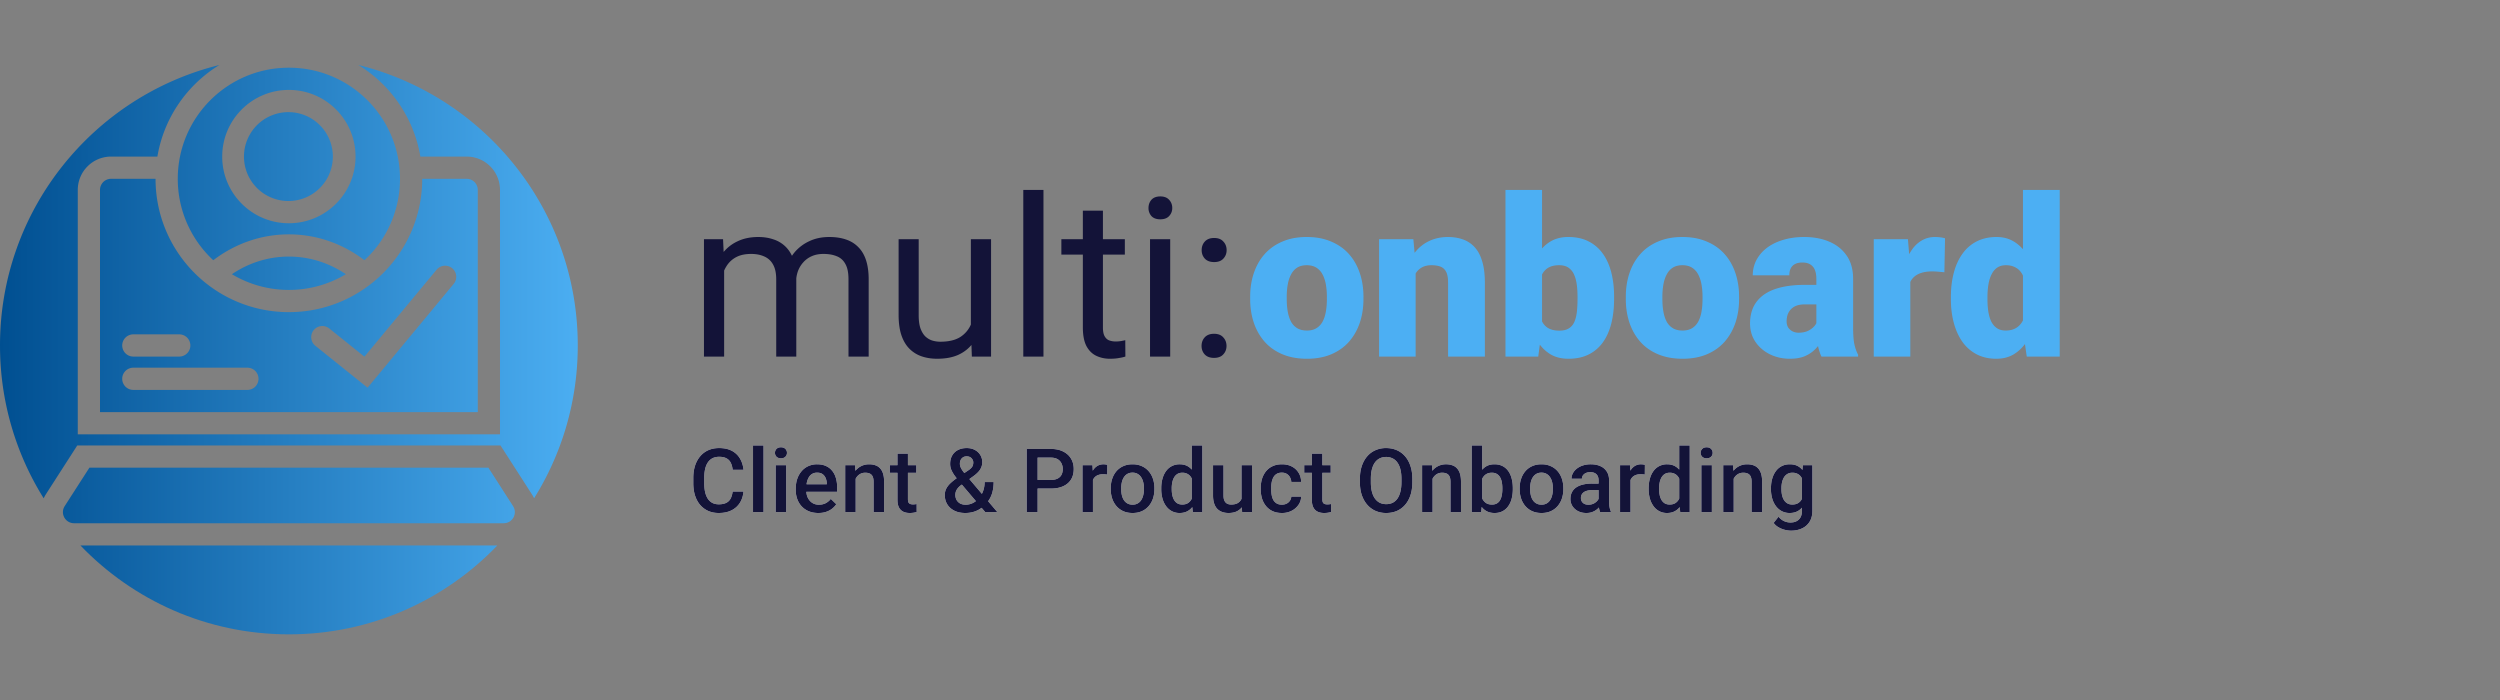
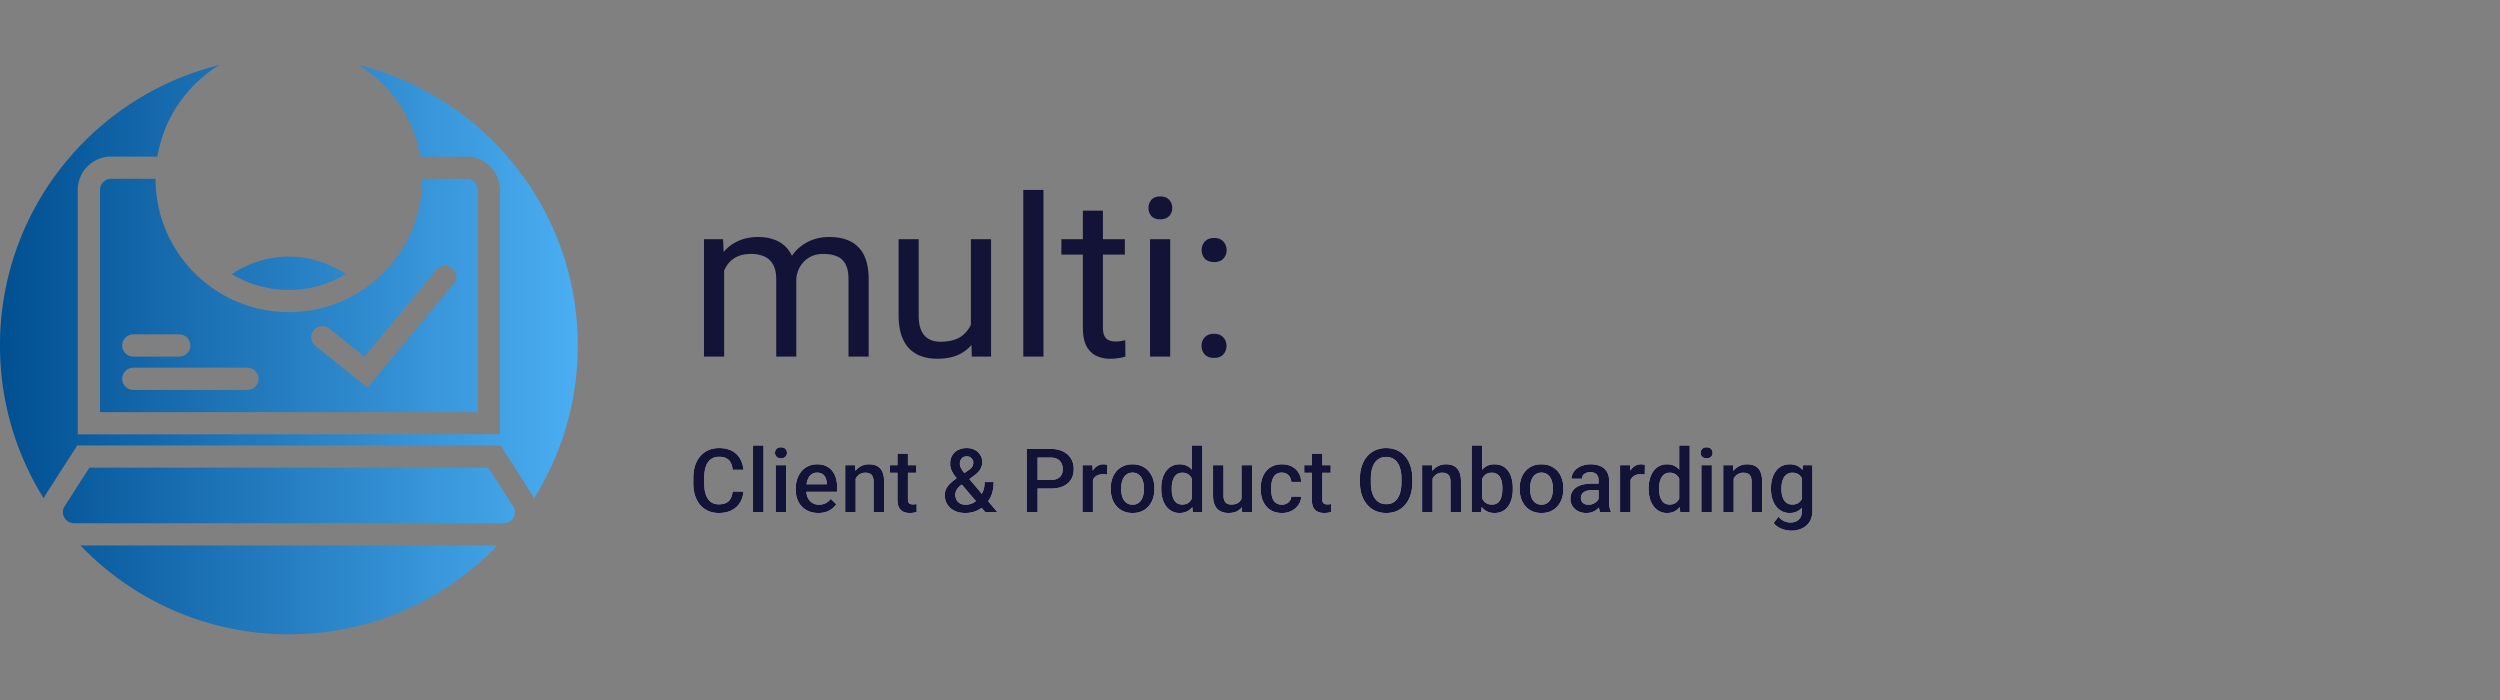
<svg xmlns="http://www.w3.org/2000/svg" width="500" height="140" viewBox="0 0 500 140" fill="none">
  <rect x="0" y="0" width="500" height="140" fill="#808080" stroke="none" />
  <path d="M146.525 98.312h2.17c-.07.827-.301 1.565-.695 2.213a4.132 4.132 0 0 1-1.657 1.519c-.712.371-1.577.556-2.596.556-.781 0-1.484-.139-2.109-.417a4.625 4.625 0 0 1-1.606-1.198c-.446-.521-.787-1.149-1.024-1.883-.232-.735-.348-1.557-.348-2.466v-1.05c0-.909.119-1.73.356-2.465.243-.735.591-1.363 1.042-1.884a4.498 4.498 0 0 1 1.623-1.206c.637-.278 1.351-.417 2.144-.417 1.007 0 1.858.185 2.552.555a4.01 4.01 0 0 1 1.615 1.537c.388.654.625 1.403.712 2.248h-2.17c-.058-.544-.186-1.01-.382-1.397a1.97 1.97 0 0 0-.851-.886c-.376-.208-.868-.312-1.476-.312-.497 0-.931.092-1.302.277-.37.186-.68.458-.929.816-.248.36-.437.802-.564 1.328a7.94 7.94 0 0 0-.182 1.789v1.067c0 .637.055 1.216.165 1.736.116.515.289.958.521 1.328.237.371.538.657.902.86.365.202.802.304 1.311.304.619 0 1.12-.099 1.502-.296.388-.196.68-.483.877-.859.202-.382.335-.848.399-1.397ZM152.705 89.093v13.333h-2.1V89.093h2.1ZM157.236 93.034v9.392h-2.1v-9.392h2.1Zm-2.239-2.465c0-.319.104-.582.312-.79.214-.214.51-.321.886-.321.37 0 .662.107.876.32.215.21.322.472.322.79 0 .313-.107.574-.322.782-.214.208-.506.312-.876.312-.376 0-.672-.104-.886-.312a1.06 1.06 0 0 1-.312-.781ZM163.669 102.6c-.695 0-1.323-.113-1.884-.339a4.15 4.15 0 0 1-1.424-.963 4.291 4.291 0 0 1-.894-1.45 5.083 5.083 0 0 1-.312-1.797v-.347c0-.735.107-1.4.321-1.996a4.53 4.53 0 0 1 .894-1.528 3.841 3.841 0 0 1 1.354-.981 4.212 4.212 0 0 1 1.693-.339c.671 0 1.258.113 1.762.339.503.225.92.544 1.25.955.336.405.584.888.746 1.45a6.46 6.46 0 0 1 .252 1.857v.894h-7.257v-1.502h5.191v-.165a2.944 2.944 0 0 0-.225-1.059 1.807 1.807 0 0 0-.617-.798c-.278-.203-.648-.304-1.111-.304-.347 0-.657.075-.929.226a1.835 1.835 0 0 0-.668.633 3.363 3.363 0 0 0-.417 1.007 5.69 5.69 0 0 0-.139 1.311v.347c0 .411.055.793.165 1.146.116.347.284.651.504.911.22.261.486.466.798.617.313.144.669.217 1.068.217.504 0 .952-.102 1.346-.304a3.1 3.1 0 0 0 1.024-.86l1.102 1.068a4.29 4.29 0 0 1-.79.851c-.324.266-.72.483-1.189.651-.463.168-1.001.252-1.614.252ZM171.134 95.04v7.386h-2.092v-9.392h1.97l.122 2.005Zm-.374 2.343-.677-.009a6.129 6.129 0 0 1 .278-1.831 4.51 4.51 0 0 1 .764-1.433c.33-.399.723-.706 1.181-.92.457-.22.966-.33 1.527-.33.452 0 .86.064 1.224.191.371.122.686.321.946.6.267.277.469.639.608 1.084.139.44.208.981.208 1.624v6.067h-2.1V96.35c0-.452-.067-.807-.2-1.068a1.115 1.115 0 0 0-.564-.564c-.243-.116-.547-.174-.912-.174-.358 0-.68.076-.963.226-.284.15-.524.356-.721.616-.191.26-.338.562-.442.903a3.734 3.734 0 0 0-.157 1.094ZM183.26 93.034v1.528h-5.295v-1.528h5.295Zm-3.767-2.3h2.092v9.097c0 .289.04.512.121.668.087.15.206.252.356.304.151.052.327.078.53.078.144 0 .283-.009.416-.026.134-.017.241-.035.322-.052l.008 1.597a5.442 5.442 0 0 1-.607.139c-.226.04-.486.061-.782.061-.48 0-.905-.084-1.276-.252a1.884 1.884 0 0 1-.868-.842c-.208-.388-.312-.903-.312-1.545v-9.227ZM191.463 95.551l2.179-1.467c.365-.243.625-.48.781-.712.156-.237.235-.532.235-.885 0-.3-.116-.579-.348-.833-.231-.255-.558-.382-.981-.382-.295 0-.544.07-.746.208a1.26 1.26 0 0 0-.46.538c-.099.22-.148.466-.148.738 0 .26.067.53.2.807.133.272.315.559.547.86.231.295.492.613.781.955l5.972 7.048h-2.422l-4.878-5.738c-.423-.509-.796-.975-1.12-1.397a6.466 6.466 0 0 1-.755-1.242 3.063 3.063 0 0 1-.269-1.25c0-.66.136-1.226.408-1.7a2.74 2.74 0 0 1 1.154-1.095c.498-.26 1.08-.39 1.745-.39.642 0 1.195.13 1.658.39a2.715 2.715 0 0 1 1.458 2.405c0 .4-.072.764-.217 1.094-.144.33-.344.63-.599.902-.254.272-.549.53-.885.773l-2.648 1.927c-.306.249-.535.489-.685.72-.145.226-.24.434-.287.626-.046.19-.069.358-.069.503 0 .37.078.706.234 1.007.162.301.397.541.703.72.313.174.692.261 1.137.261.481 0 .947-.107 1.398-.321a3.97 3.97 0 0 0 1.215-.93c.359-.398.643-.876.851-1.431a5.106 5.106 0 0 0 .321-1.85h1.806c0 .614-.061 1.196-.183 1.745a5.388 5.388 0 0 1-.564 1.528 4.65 4.65 0 0 1-1.007 1.259 2.06 2.06 0 0 0-.139.156 1.111 1.111 0 0 1-.139.148 4.976 4.976 0 0 1-1.675 1.024c-.613.22-1.267.33-1.962.33-.839 0-1.565-.154-2.178-.46-.614-.307-1.088-.73-1.424-1.268-.33-.538-.495-1.154-.495-1.849 0-.515.107-.966.321-1.354.214-.393.507-.758.877-1.093.376-.342.81-.683 1.302-1.025ZM210.143 97.713h-3.29v-1.728h3.29c.573 0 1.036-.092 1.389-.278.353-.185.611-.44.773-.763.168-.33.251-.706.251-1.129 0-.4-.083-.772-.251-1.12a1.92 1.92 0 0 0-.773-.85c-.353-.214-.816-.322-1.389-.322h-2.621v10.903h-2.179V89.787h4.8c.978 0 1.809.174 2.492.521.688.342 1.212.816 1.571 1.424.359.602.538 1.29.538 2.066 0 .816-.179 1.516-.538 2.1-.359.585-.883 1.033-1.571 1.346-.683.312-1.514.469-2.492.469ZM218.589 94.822v7.604h-2.092v-9.392h1.997l.095 1.788Zm2.874-1.849-.018 1.945a4.047 4.047 0 0 0-.416-.053 5.447 5.447 0 0 0-.434-.017 2.64 2.64 0 0 0-.947.156 1.778 1.778 0 0 0-1.102 1.111 3.062 3.062 0 0 0-.174.895l-.477.034c0-.59.058-1.137.174-1.64.115-.504.289-.947.52-1.328.238-.382.533-.68.886-.894a2.374 2.374 0 0 1 1.241-.322c.127 0 .263.012.408.035.15.023.263.05.339.078ZM222.148 97.834v-.2c0-.677.099-1.304.295-1.883.197-.585.481-1.091.851-1.52.376-.433.833-.769 1.372-1.006.544-.243 1.157-.365 1.84-.365.688 0 1.302.122 1.84.365a3.818 3.818 0 0 1 1.38 1.007c.376.428.663.934.86 1.519.196.579.295 1.206.295 1.883v.2c0 .677-.099 1.305-.295 1.884a4.52 4.52 0 0 1-.86 1.519 3.983 3.983 0 0 1-1.371 1.007c-.538.237-1.149.356-1.832.356-.688 0-1.305-.119-1.849-.356a3.983 3.983 0 0 1-1.371-1.007 4.52 4.52 0 0 1-.86-1.52 5.837 5.837 0 0 1-.295-1.883Zm2.092-.2v.2c0 .423.044.822.13 1.198.087.376.223.706.408.99.186.283.423.506.712.668.29.162.634.243 1.033.243.388 0 .724-.081 1.007-.243.289-.162.527-.385.712-.668a3.06 3.06 0 0 0 .408-.99c.092-.376.139-.775.139-1.198v-.2c0-.416-.047-.81-.139-1.18a3.037 3.037 0 0 0-.417-.998 1.985 1.985 0 0 0-.712-.677c-.283-.168-.622-.252-1.015-.252-.394 0-.735.084-1.024.252a2.02 2.02 0 0 0-.704.677c-.185.29-.321.622-.408.998-.086.37-.13.764-.13 1.18ZM238.363 100.482V89.093h2.101v13.333h-1.901l-.2-1.944Zm-6.111-2.648v-.182c0-.712.084-1.36.252-1.945.168-.59.411-1.096.729-1.519a3.202 3.202 0 0 1 1.163-.98 3.373 3.373 0 0 1 1.545-.348c.568 0 1.065.11 1.493.33.429.22.793.535 1.094.946.301.405.541.892.721 1.459.179.561.306 1.186.382 1.875v.581a9.476 9.476 0 0 1-.382 1.84 4.952 4.952 0 0 1-.721 1.441 3.116 3.116 0 0 1-1.102.938c-.428.22-.929.33-1.502.33a3.287 3.287 0 0 1-1.536-.356 3.389 3.389 0 0 1-1.155-.998 4.718 4.718 0 0 1-.729-1.51 6.858 6.858 0 0 1-.252-1.902Zm2.092-.182v.182c0 .428.038.828.113 1.198.081.37.206.697.373.981.168.278.385.498.651.66.272.156.596.234.973.234.474 0 .865-.104 1.171-.312.307-.209.547-.489.721-.843.179-.358.301-.758.364-1.197v-1.572a3.804 3.804 0 0 0-.217-.954 2.538 2.538 0 0 0-.425-.773 1.788 1.788 0 0 0-.668-.52 2.097 2.097 0 0 0-.929-.192c-.382 0-.706.081-.972.243a1.979 1.979 0 0 0-.66.669 3.286 3.286 0 0 0-.373.99 5.724 5.724 0 0 0-.122 1.206ZM248.302 100.213v-7.18h2.101v9.393h-1.979l-.122-2.213Zm.295-1.953.704-.018c0 .63-.07 1.212-.209 1.745a4.043 4.043 0 0 1-.642 1.38c-.289.388-.66.692-1.111.912-.452.214-.993.321-1.623.321-.458 0-.877-.067-1.259-.2a2.578 2.578 0 0 1-.99-.616c-.272-.278-.483-.64-.633-1.085-.151-.446-.226-.978-.226-1.597v-6.068h2.092v6.085c0 .341.04.628.121.86.081.225.191.407.33.546.139.139.301.237.486.295.186.058.382.087.591.087.596 0 1.064-.116 1.406-.347.347-.237.593-.556.738-.955.15-.4.225-.848.225-1.346ZM256.384 100.933c.341 0 .648-.066.92-.2.278-.138.5-.329.668-.572.174-.243.269-.524.287-.843h1.97a2.928 2.928 0 0 1-.538 1.658 3.729 3.729 0 0 1-1.38 1.19 4.162 4.162 0 0 1-1.901.434c-.718 0-1.343-.122-1.875-.365a3.703 3.703 0 0 1-1.328-1.024 4.505 4.505 0 0 1-.799-1.502 6.183 6.183 0 0 1-.26-1.823v-.304c0-.648.086-1.255.26-1.822a4.488 4.488 0 0 1 .799-1.51 3.616 3.616 0 0 1 1.328-1.016c.532-.25 1.154-.374 1.866-.374.752 0 1.412.15 1.979.452a3.334 3.334 0 0 1 1.337 1.241c.33.527.501 1.14.512 1.84h-1.97a2.097 2.097 0 0 0-.261-.937 1.715 1.715 0 0 0-.642-.677c-.272-.168-.599-.252-.981-.252-.422 0-.773.087-1.05.26-.278.168-.495.4-.651.695-.157.29-.269.616-.339.98a6.368 6.368 0 0 0-.095 1.12v.304c0 .388.031.764.095 1.129.064.364.174.691.33.98.162.284.382.513.66.686.277.168.63.252 1.059.252ZM266.14 93.034v1.528h-5.295v-1.528h5.295Zm-3.767-2.3h2.092v9.097c0 .289.041.512.122.668.086.15.205.252.356.304.15.052.327.078.529.078.145 0 .284-.009.417-.026s.24-.035.321-.052l.009 1.597a5.517 5.517 0 0 1-.608.139c-.226.04-.486.061-.781.061-.481 0-.906-.084-1.276-.252a1.874 1.874 0 0 1-.868-.842c-.209-.388-.313-.903-.313-1.545v-9.227ZM282.468 95.76v.694c0 .955-.124 1.811-.373 2.57-.249.757-.605 1.403-1.068 1.935a4.602 4.602 0 0 1-1.649 1.224c-.642.278-1.354.417-2.135.417a5.297 5.297 0 0 1-2.127-.417 4.786 4.786 0 0 1-1.658-1.224c-.469-.532-.833-1.178-1.094-1.936-.254-.758-.382-1.614-.382-2.569v-.694c0-.955.128-1.809.382-2.561.255-.758.614-1.403 1.077-1.936a4.626 4.626 0 0 1 1.658-1.224 5.205 5.205 0 0 1 2.126-.425c.782 0 1.493.142 2.136.425a4.542 4.542 0 0 1 1.658 1.224c.463.532.818 1.178 1.067 1.936.255.752.382 1.606.382 2.56Zm-2.179.694v-.712c0-.706-.069-1.328-.208-1.866-.133-.544-.333-.998-.599-1.363a2.5 2.5 0 0 0-.963-.833 2.853 2.853 0 0 0-1.294-.287c-.48 0-.908.096-1.284.287a2.583 2.583 0 0 0-.964.833c-.26.365-.46.819-.599 1.363-.139.538-.208 1.16-.208 1.866v.712c0 .706.069 1.331.208 1.875.139.544.342 1.004.608 1.38.272.37.596.651.972.842.376.185.804.278 1.285.278.486 0 .917-.093 1.293-.278.376-.191.694-.472.955-.842.26-.376.457-.836.59-1.38.139-.544.208-1.169.208-1.875ZM286.513 95.04v7.386h-2.092v-9.392h1.971l.121 2.005Zm-.373 2.343-.677-.009a6.097 6.097 0 0 1 .278-1.831 4.51 4.51 0 0 1 .764-1.433c.329-.399.723-.706 1.18-.92a3.48 3.48 0 0 1 1.528-.33 3.7 3.7 0 0 1 1.224.191c.37.122.686.321.946.6.266.277.469.639.608 1.084.139.44.208.981.208 1.624v6.067h-2.101V96.35c0-.452-.066-.807-.199-1.068a1.12 1.12 0 0 0-.565-.564c-.243-.116-.546-.174-.911-.174-.359 0-.68.076-.964.226-.283.15-.523.356-.72.616a2.98 2.98 0 0 0-.443.903 3.734 3.734 0 0 0-.156 1.094ZM294.343 89.093h2.092v11.328l-.2 2.005h-1.892V89.093Zm8.22 8.55v.183c0 .694-.078 1.333-.234 1.918a4.413 4.413 0 0 1-.694 1.51 3.22 3.22 0 0 1-1.146.998c-.452.232-.975.348-1.571.348-.585 0-1.094-.11-1.528-.33a3.04 3.04 0 0 1-1.094-.938 5.195 5.195 0 0 1-.703-1.45 9.587 9.587 0 0 1-.382-1.857v-.582a9.412 9.412 0 0 1 .382-1.857 5.198 5.198 0 0 1 .703-1.45c.295-.41.657-.726 1.085-.946.434-.22.941-.33 1.519-.33.602 0 1.132.116 1.589.347.463.232.848.562 1.154.99.307.422.536.926.686 1.51.156.585.234 1.23.234 1.936Zm-2.092.183v-.183c0-.422-.034-.819-.104-1.189a3.113 3.113 0 0 0-.347-.99 1.738 1.738 0 0 0-.642-.668c-.267-.168-.599-.252-.999-.252-.37 0-.688.064-.954.191-.267.128-.489.301-.669.521-.179.22-.321.475-.425.764a4.25 4.25 0 0 0-.2.937v1.572c.052.434.162.833.33 1.198.174.358.417.648.729.868.313.214.715.321 1.207.321.387 0 .714-.078.981-.235.266-.156.477-.373.633-.651.162-.283.278-.613.348-.99.075-.375.112-.78.112-1.215ZM303.935 97.834v-.2c0-.677.098-1.304.295-1.883a4.47 4.47 0 0 1 .851-1.52c.376-.433.833-.769 1.371-1.006.544-.243 1.158-.365 1.84-.365.689 0 1.302.122 1.841.365a3.818 3.818 0 0 1 1.38 1.007c.376.428.662.934.859 1.519a5.81 5.81 0 0 1 .295 1.883v.2a5.81 5.81 0 0 1-.295 1.884 4.518 4.518 0 0 1-.859 1.519 3.986 3.986 0 0 1-1.372 1.007c-.538.237-1.148.356-1.831.356-.689 0-1.305-.119-1.849-.356a3.986 3.986 0 0 1-1.372-1.007 4.518 4.518 0 0 1-.859-1.52 5.81 5.81 0 0 1-.295-1.883Zm2.092-.2v.2c0 .423.043.822.13 1.198.087.376.223.706.408.99.185.283.422.506.712.668.289.162.633.243 1.033.243.387 0 .723-.081 1.007-.243a2.02 2.02 0 0 0 .711-.668c.186-.284.322-.614.408-.99.093-.376.139-.775.139-1.198v-.2c0-.416-.046-.81-.139-1.18a3.014 3.014 0 0 0-.416-.998 1.993 1.993 0 0 0-.712-.677c-.284-.168-.622-.252-1.016-.252-.393 0-.735.084-1.024.252a2.018 2.018 0 0 0-.703.677c-.185.29-.321.622-.408.998a5.15 5.15 0 0 0-.13 1.18ZM319.716 100.542v-4.479c0-.335-.061-.625-.183-.868a1.272 1.272 0 0 0-.555-.564c-.243-.133-.55-.2-.92-.2-.342 0-.637.058-.886.174a1.435 1.435 0 0 0-.581.469 1.13 1.13 0 0 0-.209.668h-2.083c0-.37.09-.729.269-1.076.18-.347.44-.657.782-.929a3.896 3.896 0 0 1 1.223-.642 5.094 5.094 0 0 1 1.598-.235c.706 0 1.331.119 1.875.356.549.238.981.596 1.293 1.077.318.474.477 1.07.477 1.788v4.175c0 .428.029.813.087 1.154.064.336.154.628.269.877v.139h-2.144a3.737 3.737 0 0 1-.234-.859 7.037 7.037 0 0 1-.078-1.025Zm.304-3.828.017 1.294h-1.502c-.387 0-.729.037-1.024.113-.295.07-.541.173-.738.312a1.36 1.36 0 0 0-.443.504c-.098.196-.147.42-.147.668 0 .249.058.477.173.686.116.202.284.361.504.477.226.116.498.174.816.174.428 0 .801-.087 1.12-.261.324-.179.578-.396.764-.651.185-.26.283-.506.295-.737l.677.928a3.18 3.18 0 0 1-.356.764 3.685 3.685 0 0 1-.66.781 3.27 3.27 0 0 1-.963.599c-.371.157-.799.235-1.285.235-.614 0-1.16-.122-1.641-.365a2.916 2.916 0 0 1-1.128-.998 2.59 2.59 0 0 1-.408-1.432c0-.498.092-.938.278-1.32.191-.388.468-.712.833-.972.37-.26.822-.457 1.354-.59a7.247 7.247 0 0 1 1.823-.209h1.641ZM326.105 94.822v7.604h-2.092v-9.392h1.996l.096 1.788Zm2.873-1.849-.018 1.945a4.047 4.047 0 0 0-.416-.053 5.447 5.447 0 0 0-.434-.017c-.359 0-.674.052-.946.156a1.782 1.782 0 0 0-.686.434 1.91 1.91 0 0 0-.417.677 3.03 3.03 0 0 0-.173.895l-.478.034c0-.59.058-1.137.174-1.64.115-.504.289-.947.521-1.328.237-.382.532-.68.885-.894a2.374 2.374 0 0 1 1.241-.322c.128 0 .264.012.408.035.151.023.264.05.339.078ZM335.844 100.482V89.093h2.101v13.333h-1.901l-.2-1.944Zm-6.111-2.648v-.182c0-.712.084-1.36.252-1.945.167-.59.411-1.096.729-1.519a3.202 3.202 0 0 1 1.163-.98 3.37 3.37 0 0 1 1.545-.348c.567 0 1.065.11 1.493.33.428.22.793.535 1.094.946.301.405.541.892.72 1.459.18.561.307 1.186.382 1.875v.581a9.33 9.33 0 0 1-.382 1.84 4.926 4.926 0 0 1-.72 1.441 3.12 3.12 0 0 1-1.103.938c-.428.22-.928.33-1.501.33a3.29 3.29 0 0 1-1.537-.356 3.395 3.395 0 0 1-1.154-.998 4.698 4.698 0 0 1-.729-1.51 6.858 6.858 0 0 1-.252-1.902Zm2.092-.182v.182c0 .428.038.828.113 1.198.081.37.205.697.373.981.168.278.385.498.651.66.272.156.596.234.972.234.475 0 .865-.104 1.172-.312.307-.209.547-.489.721-.843.179-.358.3-.758.364-1.197v-1.572a3.848 3.848 0 0 0-.217-.954 2.559 2.559 0 0 0-.425-.773c-.18-.226-.402-.4-.669-.52a2.092 2.092 0 0 0-.928-.192c-.382 0-.706.081-.973.243a1.967 1.967 0 0 0-.659.669 3.286 3.286 0 0 0-.374.99 5.725 5.725 0 0 0-.121 1.206ZM342.372 93.034v9.392h-2.101v-9.392h2.101Zm-2.24-2.465c0-.319.104-.582.313-.79.214-.214.509-.321.885-.321.37 0 .663.107.877.32.214.21.321.472.321.79 0 .313-.107.574-.321.782-.214.208-.507.312-.877.312-.376 0-.671-.104-.885-.312a1.058 1.058 0 0 1-.313-.781ZM346.738 95.04v7.386h-2.092v-9.392h1.97l.122 2.005Zm-.373 2.343-.678-.009a6.129 6.129 0 0 1 .278-1.831 4.51 4.51 0 0 1 .764-1.433c.33-.399.723-.706 1.181-.92.457-.22.966-.33 1.527-.33.452 0 .86.064 1.224.191.371.122.686.321.946.6.267.277.469.639.608 1.084.139.44.208.981.208 1.624v6.067h-2.1V96.35c0-.452-.067-.807-.2-1.068a1.115 1.115 0 0 0-.564-.564c-.243-.116-.547-.174-.912-.174-.358 0-.679.076-.963.226-.284.15-.524.356-.721.616-.19.26-.338.562-.442.903a3.734 3.734 0 0 0-.156 1.094ZM360.574 93.034h1.901v9.132c0 .845-.179 1.562-.538 2.152a3.456 3.456 0 0 1-1.502 1.346c-.642.312-1.386.469-2.23.469-.359 0-.759-.052-1.198-.157a4.925 4.925 0 0 1-1.268-.503 3.149 3.149 0 0 1-1.015-.894l.981-1.233c.335.4.706.692 1.111.877.405.185.83.278 1.276.278.48 0 .888-.09 1.224-.269a1.83 1.83 0 0 0 .79-.773c.185-.341.277-.758.277-1.25v-7.048l.191-2.127Zm-6.38 4.8v-.182c0-.712.087-1.36.261-1.945a4.59 4.59 0 0 1 .746-1.519 3.258 3.258 0 0 1 1.181-.98c.463-.232.986-.348 1.571-.348.607 0 1.125.11 1.554.33.434.22.795.535 1.085.946.289.405.515.892.677 1.459.168.561.292 1.186.373 1.875v.581a9.403 9.403 0 0 1-.382 1.84 5.066 5.066 0 0 1-.712 1.441 3.038 3.038 0 0 1-1.093.938c-.429.22-.935.33-1.52.33a3.36 3.36 0 0 1-1.553-.356 3.54 3.54 0 0 1-1.181-.998 4.725 4.725 0 0 1-.746-1.51 6.637 6.637 0 0 1-.261-1.902Zm2.092-.182v.182c0 .428.041.828.122 1.198.087.37.217.697.39.981.18.278.405.498.677.66.278.156.605.234.981.234.492 0 .894-.104 1.207-.312.318-.209.561-.489.729-.843.174-.358.295-.758.365-1.197v-1.572a3.848 3.848 0 0 0-.217-.954 2.561 2.561 0 0 0-.426-.773 1.772 1.772 0 0 0-.677-.52 2.253 2.253 0 0 0-.963-.192c-.376 0-.703.081-.981.243a1.989 1.989 0 0 0-.686.669 3.301 3.301 0 0 0-.391.99c-.086.376-.13.778-.13 1.206Z" fill="#fff" />
  <path d="M43.876 13C18.68 19.223 0 41.977 0 69.093c0 11.224 3.2 21.7 8.738 30.566.131-.283.285-.563.461-.838l6.254-9.728H100.1l6.254 9.728c.176.275.33.555.461.838 5.538-8.866 8.738-19.342 8.738-30.566 0-27.117-18.68-49.87-43.876-56.093 6.453 3.95 11.097 10.566 12.397 18.316h9.257a6.667 6.667 0 0 1 6.667 6.667V86.87H15.555V37.983a6.667 6.667 0 0 1 6.667-6.667h9.257c1.3-7.75 5.944-14.366 12.397-18.316Z" fill="url(#a)" />
  <path d="M99.468 109.093H16.085c10.514 10.956 25.306 17.777 41.692 17.777 16.385 0 31.177-6.821 41.691-17.777Z" fill="url(#b)" />
-   <path d="M57.777 22.428a8.889 8.889 0 1 0 0 17.777 8.889 8.889 0 0 0 0-17.777Z" fill="url(#c)" />
-   <path fill-rule="evenodd" clip-rule="evenodd" d="M35.555 35.76c0-12.272 9.949-22.221 22.222-22.221 12.272 0 22.221 9.949 22.221 22.222a22.161 22.161 0 0 1-7.102 16.285c-4.256-3.248-9.472-5.174-15.12-5.174-5.647 0-10.863 1.926-15.119 5.174a22.162 22.162 0 0 1-7.102-16.285Zm8.889-4.444c0-7.363 5.969-13.333 13.333-13.333 7.363 0 13.333 5.97 13.333 13.333 0 7.364-5.97 13.333-13.333 13.333-7.364 0-13.334-5.969-13.334-13.333Z" fill="url(#d)" />
  <path d="M57.777 51.316c4.168 0 8.073 1.282 11.396 3.526a22.12 22.12 0 0 1-11.396 3.14 22.118 22.118 0 0 1-11.397-3.14c3.323-2.244 7.228-3.526 11.397-3.526Z" fill="url(#e)" />
  <path fill-rule="evenodd" clip-rule="evenodd" d="M31.11 35.76h-8.888A2.222 2.222 0 0 0 20 37.984v44.444h75.554V37.983a2.222 2.222 0 0 0-2.223-2.222h-8.888c0 14.727-11.94 26.666-26.666 26.666-14.728 0-26.667-11.939-26.667-26.666Zm-4.444 31.111a2.222 2.222 0 0 0 0 4.445h9.185a2.222 2.222 0 1 0 0-4.445h-9.185Zm0 6.667a2.222 2.222 0 0 0 0 4.444H49.48a2.222 2.222 0 1 0 0-4.444H26.666Zm64.07-16.757a2.222 2.222 0 0 0-3.42-2.838l-14.43 17.393-7.052-5.66a2.222 2.222 0 0 0-2.782 3.465l10.461 8.399 17.223-20.76Z" fill="url(#f)" />
  <path d="m17.88 93.537-4.942 7.687c-.95 1.479.111 3.424 1.87 3.424h85.938c1.758 0 2.82-1.945 1.869-3.424l-4.941-7.687H17.88Z" fill="url(#g)" />
  <path d="M146.525 98.312h2.17c-.07.827-.301 1.565-.695 2.213a4.132 4.132 0 0 1-1.657 1.519c-.712.371-1.577.556-2.596.556-.781 0-1.484-.139-2.109-.417a4.625 4.625 0 0 1-1.606-1.198c-.446-.521-.787-1.149-1.024-1.883-.232-.735-.348-1.557-.348-2.466v-1.05c0-.909.119-1.73.356-2.465.243-.735.591-1.363 1.042-1.884a4.498 4.498 0 0 1 1.623-1.206c.637-.278 1.351-.417 2.144-.417 1.007 0 1.858.185 2.552.555a4.01 4.01 0 0 1 1.615 1.537c.388.654.625 1.403.712 2.248h-2.17c-.058-.544-.186-1.01-.382-1.397a1.97 1.97 0 0 0-.851-.886c-.376-.208-.868-.312-1.476-.312-.497 0-.931.092-1.302.277-.37.186-.68.458-.929.816-.248.36-.437.802-.564 1.328a7.94 7.94 0 0 0-.182 1.789v1.067c0 .637.055 1.216.165 1.736.116.515.289.958.521 1.328.237.371.538.657.902.86.365.202.802.304 1.311.304.619 0 1.12-.099 1.502-.296.388-.196.68-.483.877-.859.202-.382.335-.848.399-1.397ZM152.705 89.093v13.333h-2.1V89.093h2.1ZM157.236 93.034v9.392h-2.1v-9.392h2.1Zm-2.239-2.465c0-.319.104-.582.312-.79.214-.214.51-.321.886-.321.37 0 .662.107.876.32.215.21.322.472.322.79 0 .313-.107.574-.322.782-.214.208-.506.312-.876.312-.376 0-.672-.104-.886-.312a1.06 1.06 0 0 1-.312-.781ZM163.669 102.6c-.695 0-1.323-.113-1.884-.339a4.15 4.15 0 0 1-1.424-.963 4.291 4.291 0 0 1-.894-1.45 5.083 5.083 0 0 1-.312-1.797v-.347c0-.735.107-1.4.321-1.996a4.53 4.53 0 0 1 .894-1.528 3.841 3.841 0 0 1 1.354-.981 4.212 4.212 0 0 1 1.693-.339c.671 0 1.258.113 1.762.339.503.225.92.544 1.25.955.336.405.584.888.746 1.45a6.46 6.46 0 0 1 .252 1.857v.894h-7.257v-1.502h5.191v-.165a2.944 2.944 0 0 0-.225-1.059 1.807 1.807 0 0 0-.617-.798c-.278-.203-.648-.304-1.111-.304-.347 0-.657.075-.929.226a1.835 1.835 0 0 0-.668.633 3.363 3.363 0 0 0-.417 1.007 5.69 5.69 0 0 0-.139 1.311v.347c0 .411.055.793.165 1.146.116.347.284.651.504.911.22.261.486.466.798.617.313.144.669.217 1.068.217.504 0 .952-.102 1.346-.304a3.1 3.1 0 0 0 1.024-.86l1.102 1.068a4.29 4.29 0 0 1-.79.851c-.324.266-.72.483-1.189.651-.463.168-1.001.252-1.614.252ZM171.134 95.04v7.386h-2.092v-9.392h1.97l.122 2.005Zm-.374 2.343-.677-.009a6.129 6.129 0 0 1 .278-1.831 4.51 4.51 0 0 1 .764-1.433c.33-.399.723-.706 1.181-.92.457-.22.966-.33 1.527-.33.452 0 .86.064 1.224.191.371.122.686.321.946.6.267.277.469.639.608 1.084.139.44.208.981.208 1.624v6.067h-2.1V96.35c0-.452-.067-.807-.2-1.068a1.115 1.115 0 0 0-.564-.564c-.243-.116-.547-.174-.912-.174-.358 0-.68.076-.963.226-.284.15-.524.356-.721.616-.191.26-.338.562-.442.903a3.734 3.734 0 0 0-.157 1.094ZM183.26 93.034v1.528h-5.295v-1.528h5.295Zm-3.767-2.3h2.092v9.097c0 .289.04.512.121.668.087.15.206.252.356.304.151.052.327.078.53.078.144 0 .283-.009.416-.026.134-.017.241-.035.322-.052l.008 1.597a5.442 5.442 0 0 1-.607.139c-.226.04-.486.061-.782.061-.48 0-.905-.084-1.276-.252a1.884 1.884 0 0 1-.868-.842c-.208-.388-.312-.903-.312-1.545v-9.227ZM191.463 95.551l2.179-1.467c.365-.243.625-.48.781-.712.156-.237.235-.532.235-.885 0-.3-.116-.579-.348-.833-.231-.255-.558-.382-.981-.382-.295 0-.544.07-.746.208a1.26 1.26 0 0 0-.46.538c-.099.22-.148.466-.148.738 0 .26.067.53.2.807.133.272.315.559.547.86.231.295.492.613.781.955l5.972 7.048h-2.422l-4.878-5.738c-.423-.509-.796-.975-1.12-1.397a6.466 6.466 0 0 1-.755-1.242 3.063 3.063 0 0 1-.269-1.25c0-.66.136-1.226.408-1.7a2.74 2.74 0 0 1 1.154-1.095c.498-.26 1.08-.39 1.745-.39.642 0 1.195.13 1.658.39a2.715 2.715 0 0 1 1.458 2.405c0 .4-.072.764-.217 1.094-.144.33-.344.63-.599.902-.254.272-.549.53-.885.773l-2.648 1.927c-.306.249-.535.489-.685.72-.145.226-.24.434-.287.626-.046.19-.069.358-.069.503 0 .37.078.706.234 1.007.162.301.397.541.703.72.313.174.692.261 1.137.261.481 0 .947-.107 1.398-.321a3.97 3.97 0 0 0 1.215-.93c.359-.398.643-.876.851-1.431a5.106 5.106 0 0 0 .321-1.85h1.806c0 .614-.061 1.196-.183 1.745a5.388 5.388 0 0 1-.564 1.528 4.65 4.65 0 0 1-1.007 1.259 2.06 2.06 0 0 0-.139.156 1.111 1.111 0 0 1-.139.148 4.976 4.976 0 0 1-1.675 1.024c-.613.22-1.267.33-1.962.33-.839 0-1.565-.154-2.178-.46-.614-.307-1.088-.73-1.424-1.268-.33-.538-.495-1.154-.495-1.849 0-.515.107-.966.321-1.354.214-.393.507-.758.877-1.093.376-.342.81-.683 1.302-1.025ZM210.143 97.713h-3.29v-1.728h3.29c.573 0 1.036-.092 1.389-.278.353-.185.611-.44.773-.763.168-.33.251-.706.251-1.129 0-.4-.083-.772-.251-1.12a1.92 1.92 0 0 0-.773-.85c-.353-.214-.816-.322-1.389-.322h-2.621v10.903h-2.179V89.787h4.8c.978 0 1.809.174 2.492.521.688.342 1.212.816 1.571 1.424.359.602.538 1.29.538 2.066 0 .816-.179 1.516-.538 2.1-.359.585-.883 1.033-1.571 1.346-.683.312-1.514.469-2.492.469ZM218.589 94.822v7.604h-2.092v-9.392h1.997l.095 1.788Zm2.874-1.849-.018 1.945a4.047 4.047 0 0 0-.416-.053 5.447 5.447 0 0 0-.434-.017 2.64 2.64 0 0 0-.947.156 1.778 1.778 0 0 0-1.102 1.111 3.062 3.062 0 0 0-.174.895l-.477.034c0-.59.058-1.137.174-1.64.115-.504.289-.947.52-1.328.238-.382.533-.68.886-.894a2.374 2.374 0 0 1 1.241-.322c.127 0 .263.012.408.035.15.023.263.05.339.078ZM222.148 97.834v-.2c0-.677.099-1.304.295-1.883.197-.585.481-1.091.851-1.52.376-.433.833-.769 1.372-1.006.544-.243 1.157-.365 1.84-.365.688 0 1.302.122 1.84.365a3.818 3.818 0 0 1 1.38 1.007c.376.428.663.934.86 1.519.196.579.295 1.206.295 1.883v.2c0 .677-.099 1.305-.295 1.884a4.52 4.52 0 0 1-.86 1.519 3.983 3.983 0 0 1-1.371 1.007c-.538.237-1.149.356-1.832.356-.688 0-1.305-.119-1.849-.356a3.983 3.983 0 0 1-1.371-1.007 4.52 4.52 0 0 1-.86-1.52 5.837 5.837 0 0 1-.295-1.883Zm2.092-.2v.2c0 .423.044.822.13 1.198.087.376.223.706.408.99.186.283.423.506.712.668.29.162.634.243 1.033.243.388 0 .724-.081 1.007-.243.289-.162.527-.385.712-.668a3.06 3.06 0 0 0 .408-.99c.092-.376.139-.775.139-1.198v-.2c0-.416-.047-.81-.139-1.18a3.037 3.037 0 0 0-.417-.998 1.985 1.985 0 0 0-.712-.677c-.283-.168-.622-.252-1.015-.252-.394 0-.735.084-1.024.252a2.02 2.02 0 0 0-.704.677c-.185.29-.321.622-.408.998-.086.37-.13.764-.13 1.18ZM238.363 100.482V89.093h2.101v13.333h-1.901l-.2-1.944Zm-6.111-2.648v-.182c0-.712.084-1.36.252-1.945.168-.59.411-1.096.729-1.519a3.202 3.202 0 0 1 1.163-.98 3.373 3.373 0 0 1 1.545-.348c.568 0 1.065.11 1.493.33.429.22.793.535 1.094.946.301.405.541.892.721 1.459.179.561.306 1.186.382 1.875v.581a9.476 9.476 0 0 1-.382 1.84 4.952 4.952 0 0 1-.721 1.441 3.116 3.116 0 0 1-1.102.938c-.428.22-.929.33-1.502.33a3.287 3.287 0 0 1-1.536-.356 3.389 3.389 0 0 1-1.155-.998 4.718 4.718 0 0 1-.729-1.51 6.858 6.858 0 0 1-.252-1.902Zm2.092-.182v.182c0 .428.038.828.113 1.198.081.37.206.697.373.981.168.278.385.498.651.66.272.156.596.234.973.234.474 0 .865-.104 1.171-.312.307-.209.547-.489.721-.843.179-.358.301-.758.364-1.197v-1.572a3.804 3.804 0 0 0-.217-.954 2.538 2.538 0 0 0-.425-.773 1.788 1.788 0 0 0-.668-.52 2.097 2.097 0 0 0-.929-.192c-.382 0-.706.081-.972.243a1.979 1.979 0 0 0-.66.669 3.286 3.286 0 0 0-.373.99 5.724 5.724 0 0 0-.122 1.206ZM248.302 100.213v-7.18h2.101v9.393h-1.979l-.122-2.213Zm.295-1.953.704-.018c0 .63-.07 1.212-.209 1.745a4.043 4.043 0 0 1-.642 1.38c-.289.388-.66.692-1.111.912-.452.214-.993.321-1.623.321-.458 0-.877-.067-1.259-.2a2.578 2.578 0 0 1-.99-.616c-.272-.278-.483-.64-.633-1.085-.151-.446-.226-.978-.226-1.597v-6.068h2.092v6.085c0 .341.04.628.121.86.081.225.191.407.33.546.139.139.301.237.486.295.186.058.382.087.591.087.596 0 1.064-.116 1.406-.347.347-.237.593-.556.738-.955.15-.4.225-.848.225-1.346ZM256.384 100.933c.341 0 .648-.066.92-.2.278-.138.5-.329.668-.572.174-.243.269-.524.287-.843h1.97a2.928 2.928 0 0 1-.538 1.658 3.729 3.729 0 0 1-1.38 1.19 4.162 4.162 0 0 1-1.901.434c-.718 0-1.343-.122-1.875-.365a3.703 3.703 0 0 1-1.328-1.024 4.505 4.505 0 0 1-.799-1.502 6.183 6.183 0 0 1-.26-1.823v-.304c0-.648.086-1.255.26-1.822a4.488 4.488 0 0 1 .799-1.51 3.616 3.616 0 0 1 1.328-1.016c.532-.25 1.154-.374 1.866-.374.752 0 1.412.15 1.979.452a3.334 3.334 0 0 1 1.337 1.241c.33.527.501 1.14.512 1.84h-1.97a2.097 2.097 0 0 0-.261-.937 1.715 1.715 0 0 0-.642-.677c-.272-.168-.599-.252-.981-.252-.422 0-.773.087-1.05.26-.278.168-.495.4-.651.695-.157.29-.269.616-.339.98a6.368 6.368 0 0 0-.095 1.12v.304c0 .388.031.764.095 1.129.064.364.174.691.33.98.162.284.382.513.66.686.277.168.63.252 1.059.252ZM266.14 93.034v1.528h-5.295v-1.528h5.295Zm-3.767-2.3h2.092v9.097c0 .289.041.512.122.668.086.15.205.252.356.304.15.052.327.078.529.078.145 0 .284-.009.417-.026s.24-.035.321-.052l.009 1.597a5.517 5.517 0 0 1-.608.139c-.226.04-.486.061-.781.061-.481 0-.906-.084-1.276-.252a1.874 1.874 0 0 1-.868-.842c-.209-.388-.313-.903-.313-1.545v-9.227ZM282.468 95.76v.694c0 .955-.124 1.811-.373 2.57-.249.757-.605 1.403-1.068 1.935a4.602 4.602 0 0 1-1.649 1.224c-.642.278-1.354.417-2.135.417a5.297 5.297 0 0 1-2.127-.417 4.786 4.786 0 0 1-1.658-1.224c-.469-.532-.833-1.178-1.094-1.936-.254-.758-.382-1.614-.382-2.569v-.694c0-.955.128-1.809.382-2.561.255-.758.614-1.403 1.077-1.936a4.626 4.626 0 0 1 1.658-1.224 5.205 5.205 0 0 1 2.126-.425c.782 0 1.493.142 2.136.425a4.542 4.542 0 0 1 1.658 1.224c.463.532.818 1.178 1.067 1.936.255.752.382 1.606.382 2.56Zm-2.179.694v-.712c0-.706-.069-1.328-.208-1.866-.133-.544-.333-.998-.599-1.363a2.5 2.5 0 0 0-.963-.833 2.853 2.853 0 0 0-1.294-.287c-.48 0-.908.096-1.284.287a2.583 2.583 0 0 0-.964.833c-.26.365-.46.819-.599 1.363-.139.538-.208 1.16-.208 1.866v.712c0 .706.069 1.331.208 1.875.139.544.342 1.004.608 1.38.272.37.596.651.972.842.376.185.804.278 1.285.278.486 0 .917-.093 1.293-.278.376-.191.694-.472.955-.842.26-.376.457-.836.59-1.38.139-.544.208-1.169.208-1.875ZM286.513 95.04v7.386h-2.092v-9.392h1.971l.121 2.005Zm-.373 2.343-.677-.009a6.097 6.097 0 0 1 .278-1.831 4.51 4.51 0 0 1 .764-1.433c.329-.399.723-.706 1.18-.92a3.48 3.48 0 0 1 1.528-.33 3.7 3.7 0 0 1 1.224.191c.37.122.686.321.946.6.266.277.469.639.608 1.084.139.44.208.981.208 1.624v6.067h-2.101V96.35c0-.452-.066-.807-.199-1.068a1.12 1.12 0 0 0-.565-.564c-.243-.116-.546-.174-.911-.174-.359 0-.68.076-.964.226-.283.15-.523.356-.72.616a2.98 2.98 0 0 0-.443.903 3.734 3.734 0 0 0-.156 1.094ZM294.343 89.093h2.092v11.328l-.2 2.005h-1.892V89.093Zm8.22 8.55v.183c0 .694-.078 1.333-.234 1.918a4.413 4.413 0 0 1-.694 1.51 3.22 3.22 0 0 1-1.146.998c-.452.232-.975.348-1.571.348-.585 0-1.094-.11-1.528-.33a3.04 3.04 0 0 1-1.094-.938 5.195 5.195 0 0 1-.703-1.45 9.587 9.587 0 0 1-.382-1.857v-.582a9.412 9.412 0 0 1 .382-1.857 5.198 5.198 0 0 1 .703-1.45c.295-.41.657-.726 1.085-.946.434-.22.941-.33 1.519-.33.602 0 1.132.116 1.589.347.463.232.848.562 1.154.99.307.422.536.926.686 1.51.156.585.234 1.23.234 1.936Zm-2.092.183v-.183c0-.422-.034-.819-.104-1.189a3.113 3.113 0 0 0-.347-.99 1.738 1.738 0 0 0-.642-.668c-.267-.168-.599-.252-.999-.252-.37 0-.688.064-.954.191-.267.128-.489.301-.669.521-.179.22-.321.475-.425.764a4.25 4.25 0 0 0-.2.937v1.572c.052.434.162.833.33 1.198.174.358.417.648.729.868.313.214.715.321 1.207.321.387 0 .714-.078.981-.235.266-.156.477-.373.633-.651.162-.283.278-.613.348-.99.075-.375.112-.78.112-1.215ZM303.935 97.834v-.2c0-.677.098-1.304.295-1.883a4.47 4.47 0 0 1 .851-1.52c.376-.433.833-.769 1.371-1.006.544-.243 1.158-.365 1.84-.365.689 0 1.302.122 1.841.365a3.818 3.818 0 0 1 1.38 1.007c.376.428.662.934.859 1.519a5.81 5.81 0 0 1 .295 1.883v.2a5.81 5.81 0 0 1-.295 1.884 4.518 4.518 0 0 1-.859 1.519 3.986 3.986 0 0 1-1.372 1.007c-.538.237-1.148.356-1.831.356-.689 0-1.305-.119-1.849-.356a3.986 3.986 0 0 1-1.372-1.007 4.518 4.518 0 0 1-.859-1.52 5.81 5.81 0 0 1-.295-1.883Zm2.092-.2v.2c0 .423.043.822.13 1.198.087.376.223.706.408.99.185.283.422.506.712.668.289.162.633.243 1.033.243.387 0 .723-.081 1.007-.243a2.02 2.02 0 0 0 .711-.668c.186-.284.322-.614.408-.99.093-.376.139-.775.139-1.198v-.2c0-.416-.046-.81-.139-1.18a3.014 3.014 0 0 0-.416-.998 1.993 1.993 0 0 0-.712-.677c-.284-.168-.622-.252-1.016-.252-.393 0-.735.084-1.024.252a2.018 2.018 0 0 0-.703.677c-.185.29-.321.622-.408.998a5.15 5.15 0 0 0-.13 1.18ZM319.716 100.542v-4.479c0-.335-.061-.625-.183-.868a1.272 1.272 0 0 0-.555-.564c-.243-.133-.55-.2-.92-.2-.342 0-.637.058-.886.174a1.435 1.435 0 0 0-.581.469 1.13 1.13 0 0 0-.209.668h-2.083c0-.37.09-.729.269-1.076.18-.347.44-.657.782-.929a3.896 3.896 0 0 1 1.223-.642 5.094 5.094 0 0 1 1.598-.235c.706 0 1.331.119 1.875.356.549.238.981.596 1.293 1.077.318.474.477 1.07.477 1.788v4.175c0 .428.029.813.087 1.154.064.336.154.628.269.877v.139h-2.144a3.737 3.737 0 0 1-.234-.859 7.037 7.037 0 0 1-.078-1.025Zm.304-3.828.017 1.294h-1.502c-.387 0-.729.037-1.024.113-.295.07-.541.173-.738.312a1.36 1.36 0 0 0-.443.504c-.098.196-.147.42-.147.668 0 .249.058.477.173.686.116.202.284.361.504.477.226.116.498.174.816.174.428 0 .801-.087 1.12-.261.324-.179.578-.396.764-.651.185-.26.283-.506.295-.737l.677.928a3.18 3.18 0 0 1-.356.764 3.685 3.685 0 0 1-.66.781 3.27 3.27 0 0 1-.963.599c-.371.157-.799.235-1.285.235-.614 0-1.16-.122-1.641-.365a2.916 2.916 0 0 1-1.128-.998 2.59 2.59 0 0 1-.408-1.432c0-.498.092-.938.278-1.32.191-.388.468-.712.833-.972.37-.26.822-.457 1.354-.59a7.247 7.247 0 0 1 1.823-.209h1.641ZM326.105 94.822v7.604h-2.092v-9.392h1.996l.096 1.788Zm2.873-1.849-.018 1.945a4.047 4.047 0 0 0-.416-.053 5.447 5.447 0 0 0-.434-.017c-.359 0-.674.052-.946.156a1.782 1.782 0 0 0-.686.434 1.91 1.91 0 0 0-.417.677 3.03 3.03 0 0 0-.173.895l-.478.034c0-.59.058-1.137.174-1.64.115-.504.289-.947.521-1.328.237-.382.532-.68.885-.894a2.374 2.374 0 0 1 1.241-.322c.128 0 .264.012.408.035.151.023.264.05.339.078ZM335.844 100.482V89.093h2.101v13.333h-1.901l-.2-1.944Zm-6.111-2.648v-.182c0-.712.084-1.36.252-1.945.167-.59.411-1.096.729-1.519a3.202 3.202 0 0 1 1.163-.98 3.37 3.37 0 0 1 1.545-.348c.567 0 1.065.11 1.493.33.428.22.793.535 1.094.946.301.405.541.892.72 1.459.18.561.307 1.186.382 1.875v.581a9.33 9.33 0 0 1-.382 1.84 4.926 4.926 0 0 1-.72 1.441 3.12 3.12 0 0 1-1.103.938c-.428.22-.928.33-1.501.33a3.29 3.29 0 0 1-1.537-.356 3.395 3.395 0 0 1-1.154-.998 4.698 4.698 0 0 1-.729-1.51 6.858 6.858 0 0 1-.252-1.902Zm2.092-.182v.182c0 .428.038.828.113 1.198.081.37.205.697.373.981.168.278.385.498.651.66.272.156.596.234.972.234.475 0 .865-.104 1.172-.312.307-.209.547-.489.721-.843.179-.358.3-.758.364-1.197v-1.572a3.848 3.848 0 0 0-.217-.954 2.559 2.559 0 0 0-.425-.773c-.18-.226-.402-.4-.669-.52a2.092 2.092 0 0 0-.928-.192c-.382 0-.706.081-.973.243a1.967 1.967 0 0 0-.659.669 3.286 3.286 0 0 0-.374.99 5.725 5.725 0 0 0-.121 1.206ZM342.372 93.034v9.392h-2.101v-9.392h2.101Zm-2.24-2.465c0-.319.104-.582.313-.79.214-.214.509-.321.885-.321.37 0 .663.107.877.32.214.21.321.472.321.79 0 .313-.107.574-.321.782-.214.208-.507.312-.877.312-.376 0-.671-.104-.885-.312a1.058 1.058 0 0 1-.313-.781ZM346.738 95.04v7.386h-2.092v-9.392h1.97l.122 2.005Zm-.373 2.343-.678-.009a6.129 6.129 0 0 1 .278-1.831 4.51 4.51 0 0 1 .764-1.433c.33-.399.723-.706 1.181-.92.457-.22.966-.33 1.527-.33.452 0 .86.064 1.224.191.371.122.686.321.946.6.267.277.469.639.608 1.084.139.44.208.981.208 1.624v6.067h-2.1V96.35c0-.452-.067-.807-.2-1.068a1.115 1.115 0 0 0-.564-.564c-.243-.116-.547-.174-.912-.174-.358 0-.679.076-.963.226-.284.15-.524.356-.721.616-.19.26-.338.562-.442.903a3.734 3.734 0 0 0-.156 1.094ZM360.574 93.034h1.901v9.132c0 .845-.179 1.562-.538 2.152a3.456 3.456 0 0 1-1.502 1.346c-.642.312-1.386.469-2.23.469-.359 0-.759-.052-1.198-.157a4.925 4.925 0 0 1-1.268-.503 3.149 3.149 0 0 1-1.015-.894l.981-1.233c.335.4.706.692 1.111.877.405.185.83.278 1.276.278.48 0 .888-.09 1.224-.269a1.83 1.83 0 0 0 .79-.773c.185-.341.277-.758.277-1.25v-7.048l.191-2.127Zm-6.38 4.8v-.182c0-.712.087-1.36.261-1.945a4.59 4.59 0 0 1 .746-1.519 3.258 3.258 0 0 1 1.181-.98c.463-.232.986-.348 1.571-.348.607 0 1.125.11 1.554.33.434.22.795.535 1.085.946.289.405.515.892.677 1.459.168.561.292 1.186.373 1.875v.581a9.403 9.403 0 0 1-.382 1.84 5.066 5.066 0 0 1-.712 1.441 3.038 3.038 0 0 1-1.093.938c-.429.22-.935.33-1.52.33a3.36 3.36 0 0 1-1.553-.356 3.54 3.54 0 0 1-1.181-.998 4.725 4.725 0 0 1-.746-1.51 6.637 6.637 0 0 1-.261-1.902Zm2.092-.182v.182c0 .428.041.828.122 1.198.087.37.217.697.39.981.18.278.405.498.677.66.278.156.605.234.981.234.492 0 .894-.104 1.207-.312.318-.209.561-.489.729-.843.174-.358.295-.758.365-1.197v-1.572a3.848 3.848 0 0 0-.217-.954 2.561 2.561 0 0 0-.426-.773 1.772 1.772 0 0 0-.677-.52 2.253 2.253 0 0 0-.963-.192c-.376 0-.703.081-.981.243a1.989 1.989 0 0 0-.686.669 3.301 3.301 0 0 0-.391.99c-.086.376-.13.778-.13 1.206ZM144.828 52.5v18.816h-4.036v-23.48h3.819l.217 4.665Zm-.825 6.186-1.866-.065c.014-1.606.224-3.09.629-4.45.405-1.373 1.006-2.567 1.801-3.58a8.01 8.01 0 0 1 2.973-2.343c1.187-.565 2.561-.847 4.124-.847 1.099 0 2.112.16 3.038.478a6.124 6.124 0 0 1 2.409 1.454c.68.665 1.208 1.519 1.584 2.56.376 1.042.564 2.3.564 3.776v15.647h-4.015V55.865c0-1.23-.209-2.214-.629-2.952a3.597 3.597 0 0 0-1.736-1.606c-.752-.347-1.635-.52-2.648-.52-1.186 0-2.177.21-2.973.629a5.022 5.022 0 0 0-1.909 1.736c-.478.738-.825 1.584-1.042 2.539-.202.94-.304 1.939-.304 2.995Zm15.213-2.214-2.691.825c.014-1.288.224-2.525.629-3.711a10.086 10.086 0 0 1 1.801-3.168 8.525 8.525 0 0 1 2.93-2.192c1.157-.55 2.481-.825 3.971-.825 1.259 0 2.373.167 3.342.5.984.332 1.808.846 2.474 1.54.68.68 1.194 1.555 1.541 2.626.347 1.07.521 2.344.521 3.82v15.429h-4.037V55.843c0-1.317-.21-2.337-.629-3.06-.405-.738-.984-1.251-1.736-1.54-.738-.305-1.621-.457-2.648-.457-.882 0-1.663.152-2.343.456a4.847 4.847 0 0 0-1.715 1.259 5.495 5.495 0 0 0-1.063 1.801 6.674 6.674 0 0 0-.347 2.17ZM194.176 65.89V47.835h4.036v23.48h-3.841l-.195-5.425Zm.759-4.947 1.671-.044c0 1.563-.166 3.01-.499 4.34-.318 1.317-.839 2.46-1.562 3.43-.724.968-1.671 1.728-2.843 2.278-1.172.535-2.597.803-4.275.803-1.143 0-2.192-.167-3.147-.5a6.289 6.289 0 0 1-2.43-1.54c-.68-.695-1.208-1.599-1.584-2.713-.362-1.114-.543-2.452-.543-4.014V47.835h4.015v15.19c0 1.057.115 1.932.347 2.627.246.68.571 1.222.976 1.627.42.39.883.666 1.389.825.521.159 1.056.239 1.606.239 1.707 0 3.06-.326 4.058-.977a5.568 5.568 0 0 0 2.149-2.67c.448-1.128.672-2.379.672-3.753ZM208.694 37.983v33.333h-4.037V37.983h4.037ZM224.969 47.835v3.082h-12.695v-3.082h12.695Zm-8.398-5.707h4.015V65.5c0 .796.123 1.396.369 1.801s.564.673.955.803c.39.13.81.195 1.258.195.333 0 .68-.029 1.042-.087.376-.072.658-.13.846-.173l.022 3.277a9.37 9.37 0 0 1-1.259.282c-.506.101-1.121.152-1.844.152-.984 0-1.888-.196-2.713-.586-.824-.39-1.483-1.042-1.975-1.953-.477-.926-.716-2.17-.716-3.733v-23.35ZM234.04 47.835v23.48h-4.036v-23.48h4.036Zm-4.34-6.228c0-.651.196-1.2.586-1.65.405-.448.998-.672 1.78-.672.766 0 1.352.224 1.757.673.42.448.63.998.63 1.649 0 .622-.21 1.157-.63 1.606-.405.434-.991.65-1.757.65-.782 0-1.375-.216-1.78-.65a2.367 2.367 0 0 1-.586-1.606ZM240.312 69.189c0-.68.21-1.251.629-1.714.434-.478 1.057-.717 1.867-.717s1.425.24 1.844.717c.434.463.651 1.034.651 1.714 0 .665-.217 1.23-.651 1.693-.419.463-1.034.694-1.844.694s-1.433-.231-1.867-.694c-.419-.463-.629-1.028-.629-1.693Zm.022-19.162c0-.68.21-1.251.629-1.714.434-.478 1.056-.717 1.866-.717.811 0 1.425.24 1.845.717.434.463.651 1.034.651 1.714 0 .666-.217 1.23-.651 1.693-.42.463-1.034.694-1.845.694-.81 0-1.432-.231-1.866-.694-.419-.463-.629-1.027-.629-1.693Z" fill="#131338" />
-   <path d="M250.034 59.814v-.456c0-1.721.246-3.305.738-4.752.492-1.461 1.215-2.727 2.17-3.798.955-1.07 2.134-1.902 3.537-2.495 1.403-.608 3.024-.912 4.861-.912 1.852 0 3.48.304 4.883.912 1.418.593 2.604 1.425 3.559 2.495.955 1.07 1.678 2.337 2.17 3.798.492 1.447.738 3.03.738 4.752v.456c0 1.707-.246 3.291-.738 4.753-.492 1.446-1.215 2.712-2.17 3.797-.955 1.07-2.134 1.903-3.537 2.496-1.404.593-3.024.89-4.861.89-1.838 0-3.465-.297-4.883-.89-1.418-.593-2.604-1.425-3.559-2.496-.955-1.085-1.678-2.35-2.17-3.797-.492-1.462-.738-3.046-.738-4.753Zm7.313-.456v.456c0 .883.065 1.707.195 2.474.131.767.348 1.44.651 2.018a3.42 3.42 0 0 0 1.237 1.324c.521.318 1.172.477 1.954.477.766 0 1.403-.159 1.909-.477.521-.318.933-.76 1.237-1.324.304-.578.521-1.251.651-2.018.13-.767.196-1.591.196-2.474v-.456c0-.853-.066-1.656-.196-2.408-.13-.767-.347-1.44-.651-2.019a3.5 3.5 0 0 0-1.237-1.388c-.521-.333-1.172-.5-1.953-.5-.767 0-1.41.167-1.931.5-.507.332-.912.795-1.216 1.388-.303.58-.52 1.252-.651 2.019-.13.752-.195 1.555-.195 2.408ZM283.128 52.848v18.468h-7.313v-23.48h6.857l.456 5.012Zm-.868 5.925-1.715.043c0-1.794.217-3.393.652-4.796.434-1.418 1.048-2.619 1.844-3.602a7.845 7.845 0 0 1 2.843-2.236c1.114-.52 2.351-.78 3.711-.78 1.085 0 2.076.158 2.973.477a5.684 5.684 0 0 1 2.344 1.54c.665.71 1.171 1.65 1.519 2.822.361 1.157.542 2.59.542 4.296v14.779h-7.357v-14.8c0-.94-.13-1.657-.39-2.149-.261-.506-.637-.853-1.129-1.041-.491-.188-1.092-.283-1.801-.283-.752 0-1.389.145-1.909.434-.521.29-.941.695-1.259 1.216-.304.506-.528 1.107-.673 1.8-.13.695-.195 1.455-.195 2.28ZM301.096 37.983h7.313v27.56l-.759 5.773h-6.554V37.983Zm21.723 21.332v.456c0 1.78-.181 3.4-.543 4.86-.361 1.462-.918 2.728-1.671 3.798a7.73 7.73 0 0 1-2.842 2.453c-1.143.578-2.496.868-4.058.868-1.418 0-2.634-.304-3.646-.912-1.013-.622-1.859-1.475-2.539-2.56-.68-1.1-1.23-2.366-1.65-3.798a35.542 35.542 0 0 1-.998-4.644v-.543c.246-1.635.579-3.168.998-4.6.42-1.447.97-2.713 1.65-3.798.68-1.1 1.519-1.953 2.517-2.56 1.013-.623 2.221-.934 3.624-.934 1.577 0 2.937.297 4.08.89a7.802 7.802 0 0 1 2.864 2.495c.753 1.071 1.31 2.33 1.671 3.776.362 1.447.543 3.031.543 4.753Zm-7.313.456v-.456c0-.854-.051-1.657-.152-2.409-.101-.752-.282-1.418-.543-1.996a3.246 3.246 0 0 0-1.106-1.367c-.478-.333-1.1-.5-1.867-.5-.781 0-1.439.13-1.975.391-.52.26-.94.637-1.258 1.129-.304.477-.521 1.07-.651 1.779-.13.694-.188 1.483-.174 2.365v1.715c-.029 1.2.08 2.228.326 3.081.246.854.672 1.505 1.28 1.953.608.449 1.44.673 2.496.673.781 0 1.41-.152 1.888-.456.492-.303.86-.737 1.106-1.302.246-.564.413-1.237.5-2.018.086-.781.13-1.642.13-2.582ZM325.163 59.814v-.456c0-1.721.246-3.305.737-4.752.492-1.461 1.216-2.727 2.171-3.798.954-1.07 2.133-1.902 3.537-2.495 1.403-.608 3.023-.912 4.861-.912 1.852 0 3.479.304 4.883.912 1.417.593 2.604 1.425 3.558 2.495.955 1.07 1.679 2.337 2.171 3.798.491 1.447.737 3.03.737 4.752v.456c0 1.707-.246 3.291-.737 4.753-.492 1.446-1.216 2.712-2.171 3.797-.954 1.07-2.133 1.903-3.537 2.496-1.403.593-3.023.89-4.861.89-1.837 0-3.465-.297-4.882-.89-1.418-.593-2.605-1.425-3.559-2.496-.955-1.085-1.679-2.35-2.171-3.797-.491-1.462-.737-3.046-.737-4.753Zm7.313-.456v.456c0 .883.065 1.707.195 2.474.13.767.347 1.44.651 2.018a3.413 3.413 0 0 0 1.237 1.324c.521.318 1.172.477 1.953.477.767 0 1.404-.159 1.91-.477.521-.318.933-.76 1.237-1.324.304-.578.521-1.251.651-2.018.13-.767.195-1.591.195-2.474v-.456c0-.853-.065-1.656-.195-2.408-.13-.767-.347-1.44-.651-2.019a3.5 3.5 0 0 0-1.237-1.388c-.521-.333-1.172-.5-1.953-.5-.767 0-1.411.167-1.932.5-.506.332-.911.795-1.215 1.388-.304.58-.521 1.252-.651 2.019-.13.752-.195 1.555-.195 2.408ZM363.27 65.413v-9.679c0-.665-.095-1.237-.283-1.714a2.259 2.259 0 0 0-.889-1.107c-.405-.275-.948-.412-1.628-.412-.55 0-1.02.094-1.41.282-.391.188-.688.47-.89.846-.203.377-.304.854-.304 1.433h-7.313c0-1.085.238-2.09.716-3.017.492-.94 1.186-1.758 2.083-2.452.912-.695 1.997-1.23 3.255-1.606 1.273-.39 2.691-.586 4.254-.586 1.866 0 3.53.311 4.991.933 1.476.622 2.64 1.556 3.494 2.8.853 1.23 1.28 2.777 1.28 4.644v9.613c0 1.534.087 2.698.261 3.494.173.781.419 1.469.737 2.062v.369h-7.335c-.347-.724-.607-1.606-.781-2.648a21.839 21.839 0 0 1-.238-3.255Zm.889-8.442.044 3.907h-3.234c-.68 0-1.258.093-1.736.282a2.917 2.917 0 0 0-1.128.78c-.275.32-.478.68-.608 1.086a4.629 4.629 0 0 0-.174 1.28c0 .434.102.825.304 1.172.217.333.507.593.868.781.362.188.767.282 1.216.282.81 0 1.497-.151 2.061-.455.579-.319 1.02-.702 1.324-1.15.304-.449.456-.869.456-1.26l1.605 2.996a19.888 19.888 0 0 1-.998 1.757 7.649 7.649 0 0 1-1.367 1.65c-.535.492-1.193.897-1.975 1.215-.781.304-1.729.456-2.843.456-1.446 0-2.777-.297-3.993-.89-1.2-.593-2.162-1.418-2.886-2.474-.723-1.07-1.085-2.3-1.085-3.69 0-1.214.217-2.3.651-3.254.449-.955 1.121-1.765 2.018-2.43.897-.666 2.04-1.173 3.429-1.52 1.389-.347 3.024-.52 4.905-.52h3.146ZM382.063 53.651v17.665h-7.314v-23.48h6.836l.478 5.815Zm6.944-5.99-.13 6.793c-.29-.029-.68-.065-1.172-.108a14.488 14.488 0 0 0-1.237-.066c-.854 0-1.592.102-2.214.304-.607.188-1.114.478-1.519.868-.39.376-.68.854-.868 1.433-.173.578-.253 1.25-.238 2.018l-1.324-.868c0-1.577.152-3.01.455-4.297.319-1.302.767-2.423 1.346-3.364.579-.955 1.28-1.685 2.105-2.192.825-.52 1.75-.78 2.778-.78.361 0 .716.02 1.063.064.362.044.68.109.955.196ZM404.588 65.934V37.983h7.357v33.333h-6.597l-.76-5.382Zm-14.409-6.076v-.456c0-1.78.195-3.4.586-4.861.39-1.476.969-2.742 1.736-3.798a7.832 7.832 0 0 1 2.864-2.474c1.143-.578 2.46-.868 3.95-.868 1.331 0 2.495.311 3.494.933.998.608 1.851 1.461 2.56 2.561.709 1.1 1.288 2.387 1.736 3.863a29.835 29.835 0 0 1 1.02 4.73v.543a28.486 28.486 0 0 1-1.02 4.514c-.448 1.403-1.027 2.647-1.736 3.733-.709 1.084-1.569 1.938-2.582 2.56-.998.608-2.17.912-3.516.912-1.49 0-2.806-.297-3.949-.89a8.093 8.093 0 0 1-2.843-2.496c-.752-1.07-1.324-2.329-1.714-3.776-.391-1.446-.586-3.023-.586-4.73Zm7.313-.456v.456c0 .882.058 1.7.174 2.452.115.752.311 1.417.585 1.996.29.564.666 1.006 1.129 1.324.477.318 1.063.477 1.758.477.94 0 1.714-.224 2.322-.672.622-.449 1.077-1.085 1.367-1.91.304-.825.434-1.794.39-2.908v-1.714c.029-.955-.036-1.794-.195-2.518-.159-.737-.412-1.352-.759-1.844a3.15 3.15 0 0 0-1.281-1.107c-.506-.26-1.107-.39-1.801-.39-.68 0-1.259.159-1.736.477-.463.318-.839.767-1.128 1.345-.29.565-.5 1.237-.63 2.019-.13.766-.195 1.605-.195 2.517Z" fill="#4CAFF3" />
  <defs>
    <linearGradient id="a" x1="0" y1="69.196" x2="116.918" y2="69.196" gradientUnits="userSpaceOnUse">
      <stop stop-color="#004F91" />
      <stop offset="1" stop-color="#4CAFF3" />
    </linearGradient>
    <linearGradient id="b" x1="0" y1="69.196" x2="116.918" y2="69.196" gradientUnits="userSpaceOnUse">
      <stop stop-color="#004F91" />
      <stop offset="1" stop-color="#4CAFF3" />
    </linearGradient>
    <linearGradient id="c" x1="0" y1="69.196" x2="116.918" y2="69.196" gradientUnits="userSpaceOnUse">
      <stop stop-color="#004F91" />
      <stop offset="1" stop-color="#4CAFF3" />
    </linearGradient>
    <linearGradient id="d" x1="0" y1="69.196" x2="116.918" y2="69.196" gradientUnits="userSpaceOnUse">
      <stop stop-color="#004F91" />
      <stop offset="1" stop-color="#4CAFF3" />
    </linearGradient>
    <linearGradient id="e" x1="0" y1="69.196" x2="116.918" y2="69.196" gradientUnits="userSpaceOnUse">
      <stop stop-color="#004F91" />
      <stop offset="1" stop-color="#4CAFF3" />
    </linearGradient>
    <linearGradient id="f" x1="0" y1="69.196" x2="116.918" y2="69.196" gradientUnits="userSpaceOnUse">
      <stop stop-color="#004F91" />
      <stop offset="1" stop-color="#4CAFF3" />
    </linearGradient>
    <linearGradient id="g" x1="0" y1="69.196" x2="116.918" y2="69.196" gradientUnits="userSpaceOnUse">
      <stop stop-color="#004F91" />
      <stop offset="1" stop-color="#4CAFF3" />
    </linearGradient>
  </defs>
</svg>